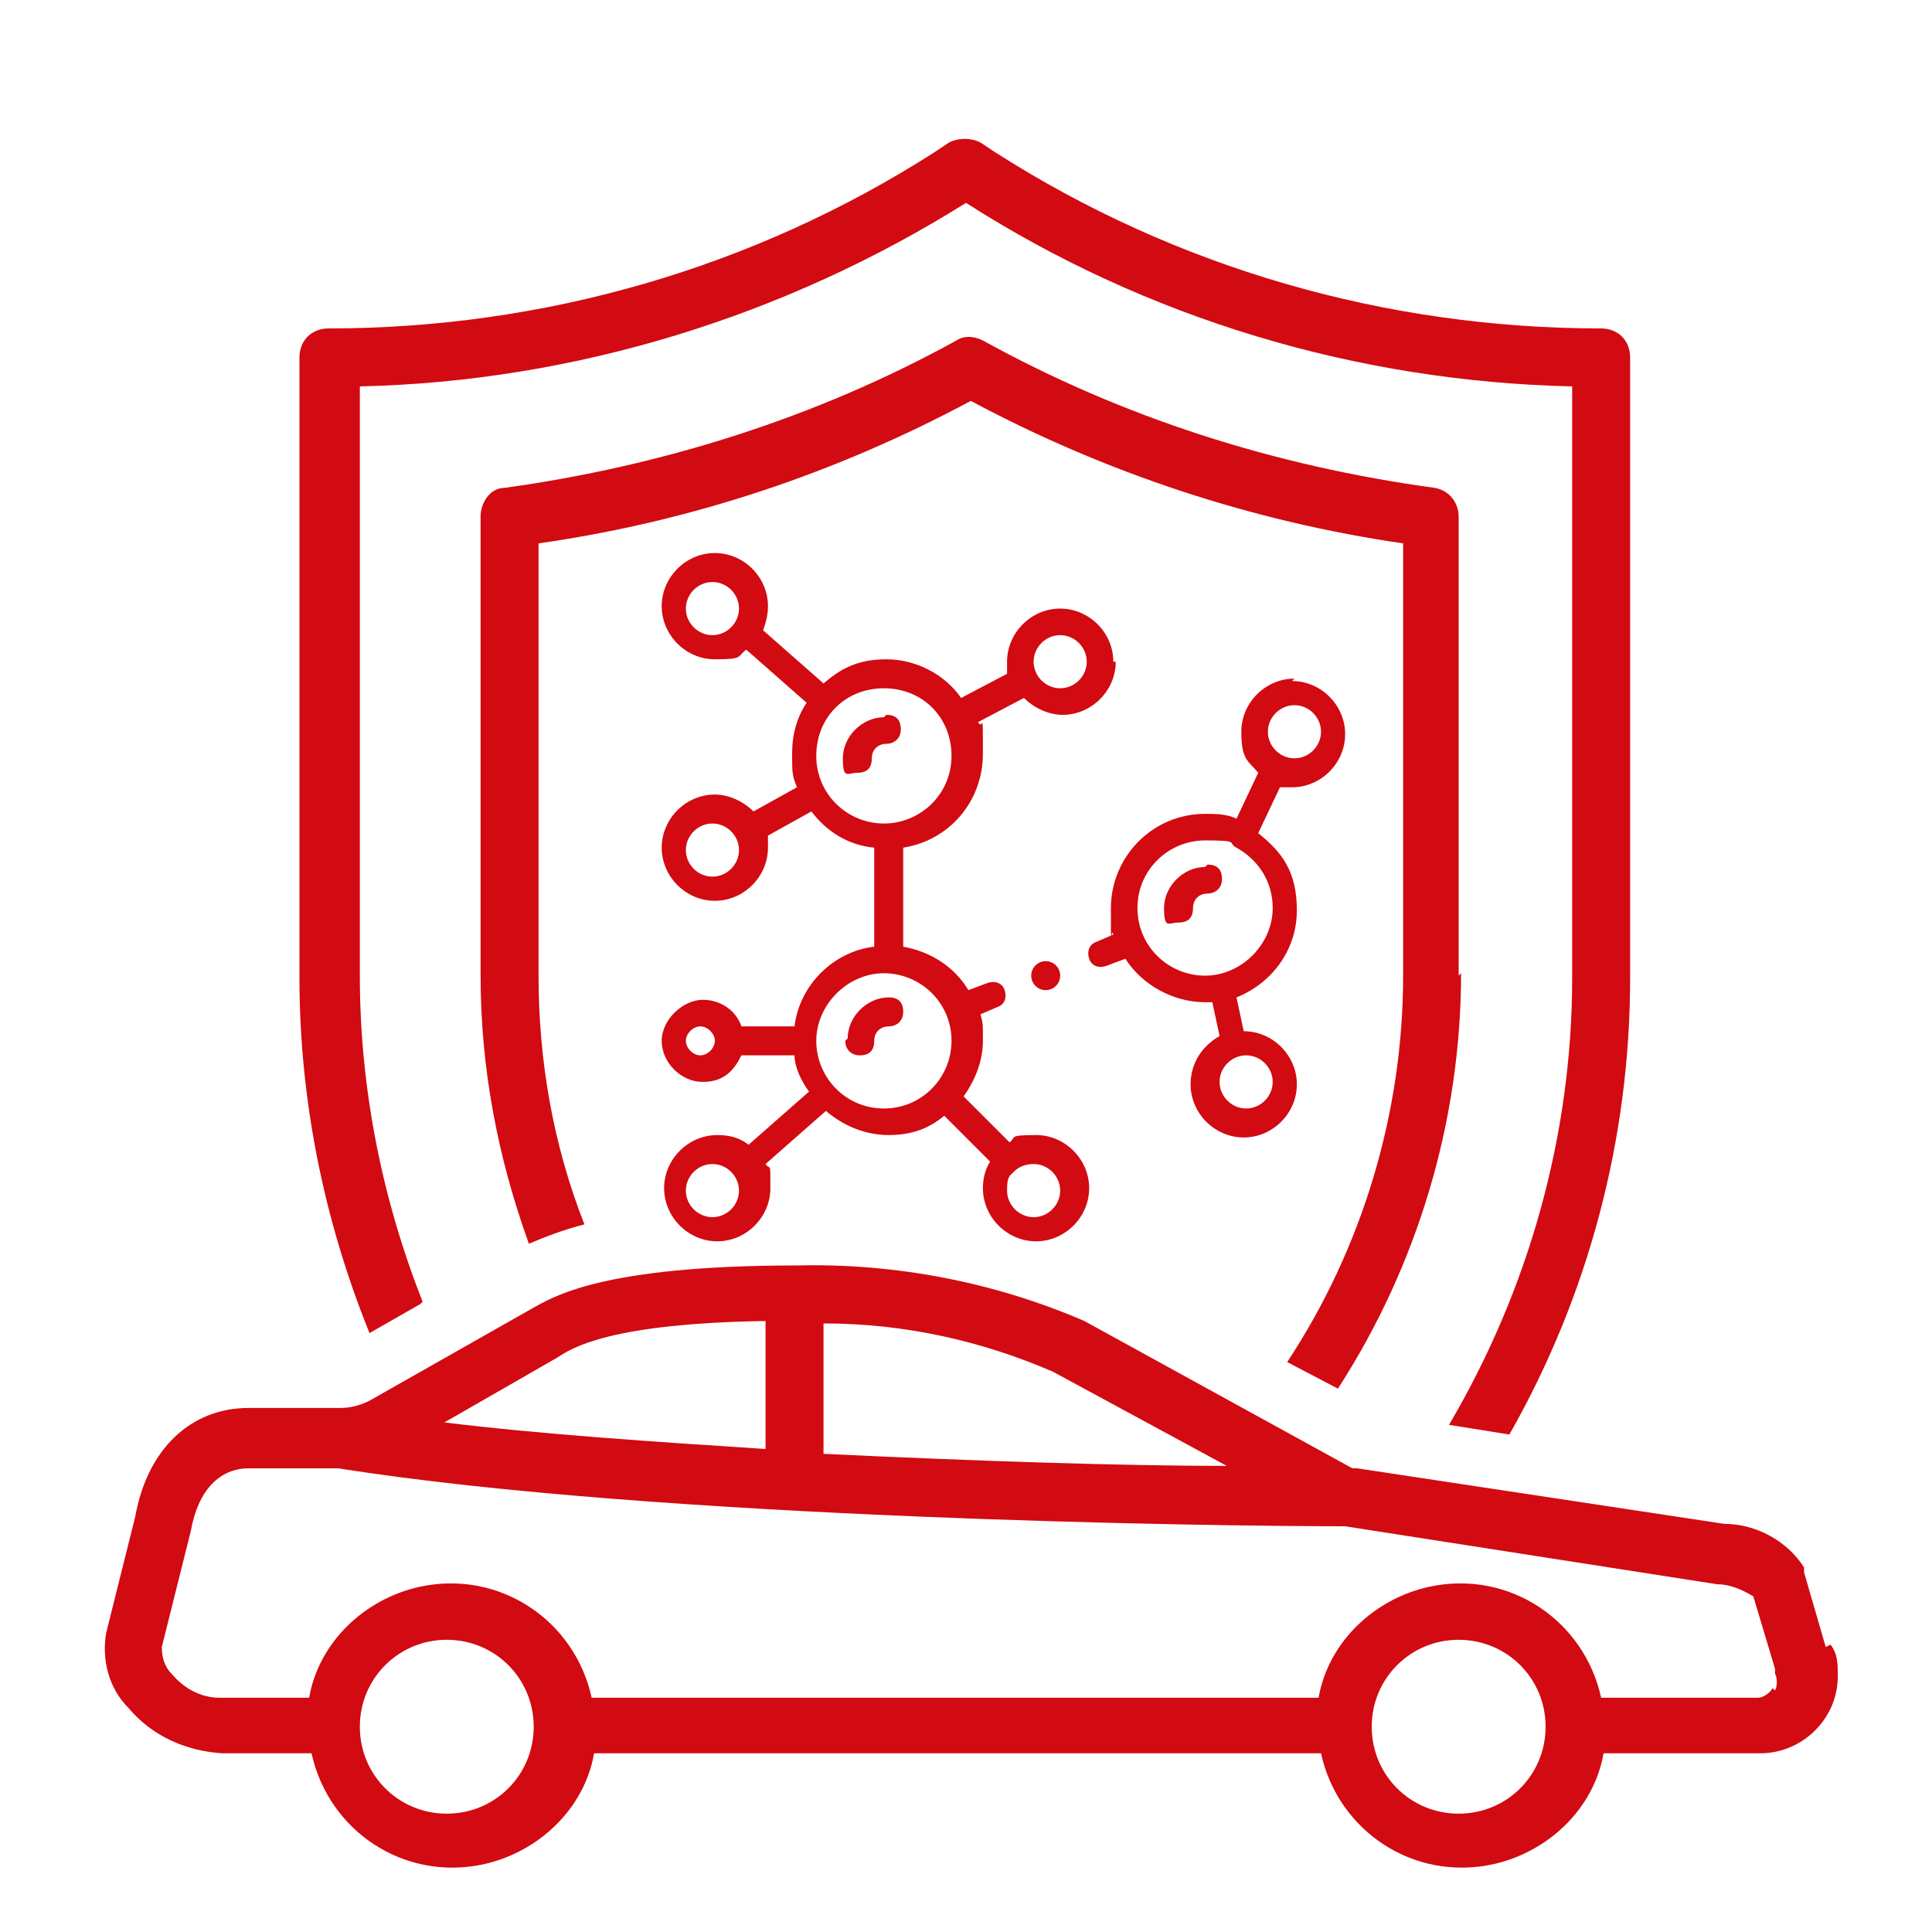
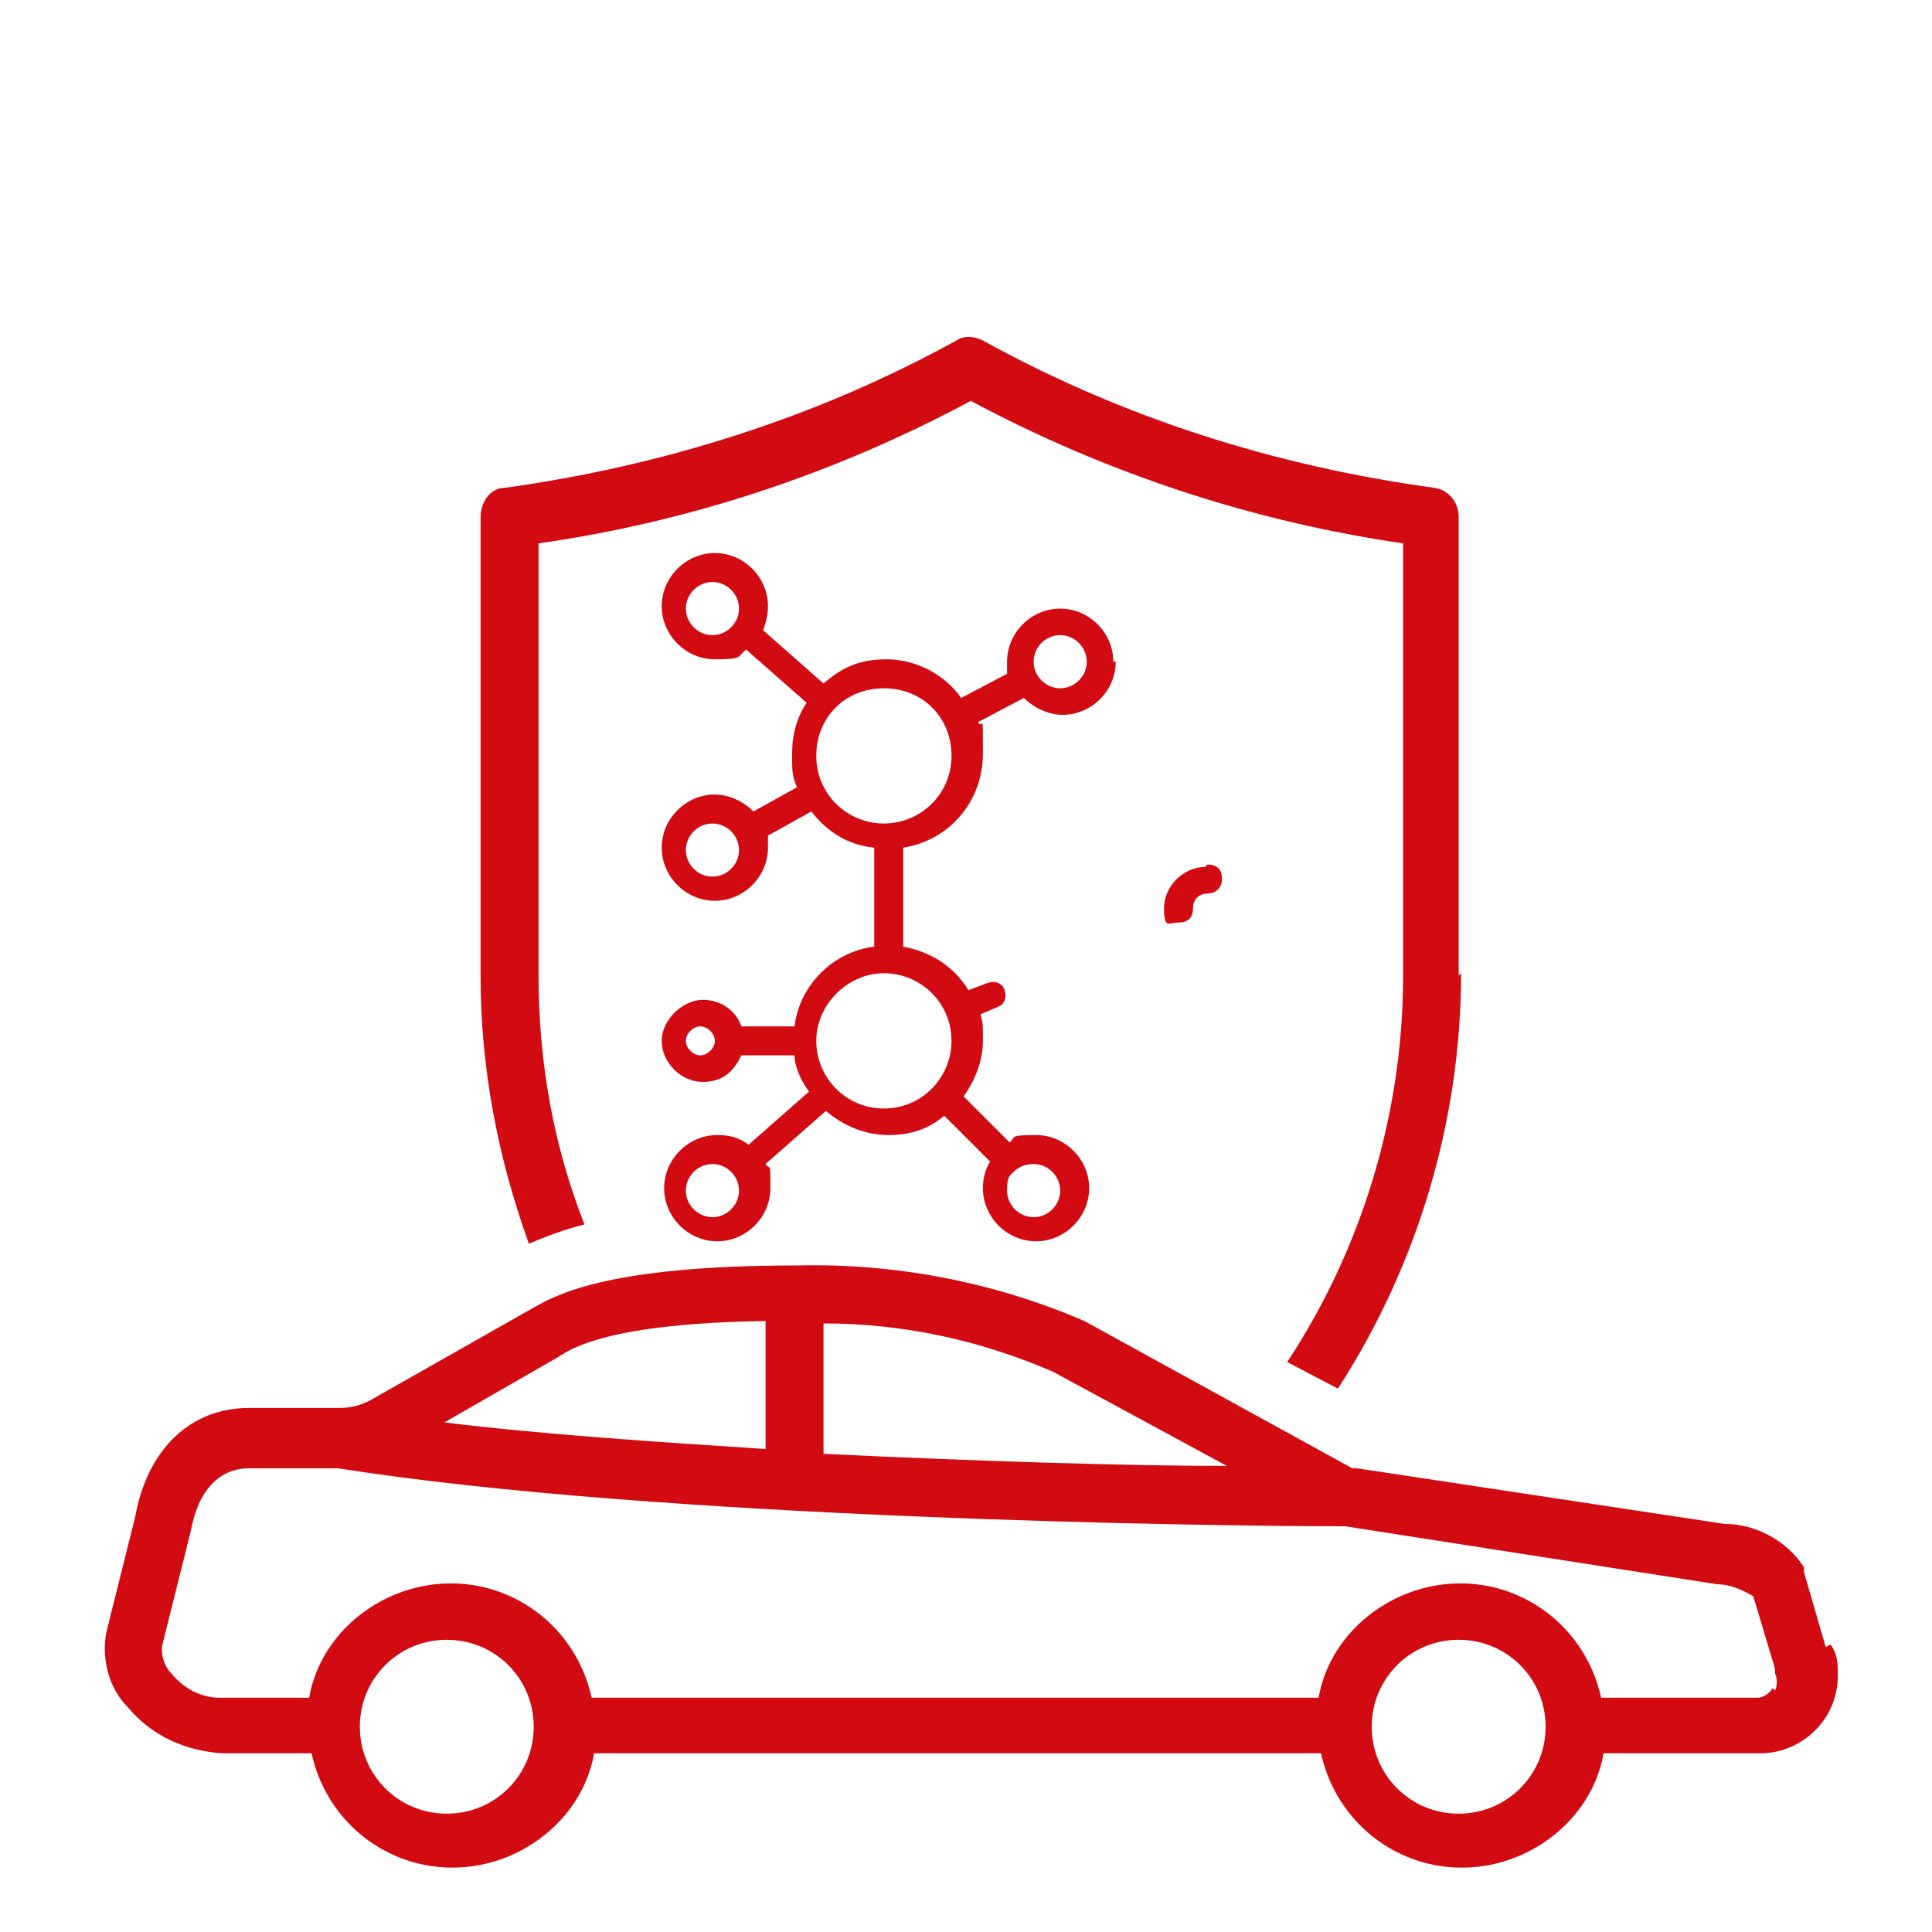
<svg xmlns="http://www.w3.org/2000/svg" id="Camada_1" version="1.1" viewBox="0 0 80 80">
  <defs>
    <style>
      .st0 {
        fill: #d20a11;
      }
    </style>
  </defs>
-   <path class="st0" d="M17.5,53.9c-1.7-4.3-2.6-8.9-2.6-13.5V16c8.9-.2,17.6-2.9,25.1-7.6,7.5,4.8,16.2,7.4,25.1,7.6v24.5c0,6.5-1.8,12.9-5.1,18.5l2.5.4c3.3-5.8,5-12.3,5-18.9V14.8c0-.7-.5-1.2-1.2-1.2-8.9,0-17.6-2.5-25.1-7.3l-.6-.4c-.4-.2-.9-.2-1.3,0l-.6.4c-7.5,4.8-16.2,7.3-25.1,7.3-.7,0-1.2.5-1.2,1.2v25.7c0,5,1,10,2.9,14.7l2.1-1.2Z" />
  <path class="st0" d="M60.4,40.4v-19c0-.6-.4-1.1-1-1.2-6.6-.9-12.9-2.9-18.7-6.1-.4-.2-.8-.2-1.1,0-5.8,3.2-12.2,5.2-18.7,6.1-.6,0-1,.6-1,1.2v19c0,3.8.7,7.5,2,11.1.7-.3,1.5-.6,2.3-.8-1.3-3.3-1.9-6.8-1.9-10.3v-17.9c6.3-.9,12.3-2.9,17.9-5.9,5.6,3,11.7,5,17.9,5.9v17.9c0,5.7-1.7,11.3-4.8,16l2.1,1.1c3.3-5.1,5.1-11.1,5.1-17.2Z" />
  <path class="st0" d="M75.6,68.2l-.9-3.1c0,0,0-.1,0-.2-.7-1.1-2-1.8-3.3-1.8l-15.2-2.3c0,0-.1,0-.2,0l-11.1-6.1c-3.7-1.6-7.8-2.4-11.9-2.3-8.1,0-10.1,1.3-11,1.8l-6.7,3.8c-.4.2-.8.3-1.2.3h-3.8c-2.4,0-4.2,1.7-4.7,4.5l-1.2,4.8c-.2,1.1.1,2.3.9,3.1,1,1.2,2.4,1.8,3.9,1.9h3.7c.7,3.2,3.8,5.3,7.1,4.6,2.3-.5,4.2-2.3,4.6-4.6h30.1c.7,3.2,3.8,5.3,7.1,4.6,2.3-.5,4.2-2.3,4.6-4.6h6.5c1.7,0,3.2-1.4,3.2-3.2,0-.5,0-.9-.3-1.3h0ZM50.8,60.7c-4.3,0-10.4-.2-16.7-.5v-5.4c3.3,0,6.5.7,9.5,2l7.2,3.9ZM23.1,56.2c.6-.4,2.2-1.4,8.6-1.5v5.3c-4.6-.3-9.2-.6-13.3-1.1l4.7-2.7ZM18.5,75.1c-2,0-3.6-1.6-3.6-3.6s1.6-3.6,3.6-3.6,3.6,1.6,3.6,3.6-1.6,3.6-3.6,3.6h0ZM60.4,75.1c-2,0-3.6-1.6-3.6-3.6s1.6-3.6,3.6-3.6,3.6,1.6,3.6,3.6-1.6,3.6-3.6,3.6ZM73.4,69.9c-.1.2-.4.4-.6.4h-6.5c-.7-3.2-3.8-5.3-7.1-4.6-2.3.5-4.2,2.3-4.6,4.6h-30.1c-.7-3.2-3.8-5.3-7.1-4.6-2.3.5-4.2,2.3-4.6,4.6h-3.7c-.8,0-1.5-.4-2-1-.3-.3-.4-.7-.4-1.1l1.2-4.8c.3-1.7,1.2-2.6,2.4-2.6h3.7c13.3,2.1,36.3,2.4,41.7,2.4,0,0,15.4,2.4,15.4,2.4.5,0,1,.2,1.5.5l.9,3c0,0,0,.1,0,.2.1.2.1.5,0,.7Z" />
  <g>
    <g>
-       <path class="st0" d="M53.6,28.1c-1.2,0-2.2,1-2.2,2.2s.3,1.2.7,1.7l-.9,1.9c-.4-.2-.9-.2-1.3-.2-2.2,0-3.9,1.8-3.9,3.9s0,.7.1,1.1l-.7.3c-.3.1-.4.4-.3.7.1.3.4.4.7.3l.8-.3c.7,1.1,2,1.8,3.3,1.8s.2,0,.3,0l.3,1.4c-.7.4-1.2,1.1-1.2,2,0,1.2,1,2.2,2.2,2.2s2.2-1,2.2-2.2-1-2.2-2.2-2.2l-.3-1.4c1.5-.6,2.5-2,2.5-3.6s-.6-2.4-1.6-3.2l.9-1.9c.2,0,.3,0,.5,0,1.2,0,2.2-1,2.2-2.2s-1-2.2-2.2-2.2h0ZM52.7,44.8c0,.6-.5,1.1-1.1,1.1s-1.1-.5-1.1-1.1.5-1.1,1.1-1.1,1.1.5,1.1,1.1ZM49.9,40.4c-1.5,0-2.8-1.2-2.8-2.8s1.3-2.8,2.8-2.8.9.1,1.3.3c0,0,0,0,0,0,.9.5,1.5,1.4,1.5,2.5,0,1.5-1.3,2.8-2.8,2.8ZM53.6,31.4c-.6,0-1.1-.5-1.1-1.1s.5-1.1,1.1-1.1,1.1.5,1.1,1.1-.5,1.1-1.1,1.1Z" />
      <path class="st0" d="M46.1,27.4c0-1.2-1-2.2-2.2-2.2s-2.2,1-2.2,2.2,0,.4,0,.5l-1.9,1c-.7-1-1.9-1.6-3.1-1.6s-1.9.4-2.6,1l-2.5-2.2c.1-.3.2-.6.2-1,0-1.2-1-2.2-2.2-2.2s-2.2,1-2.2,2.2,1,2.2,2.2,2.2.9-.1,1.3-.4l2.5,2.2c-.4.6-.6,1.3-.6,2.1s0,.9.2,1.4l-1.8,1c-.4-.4-1-.7-1.6-.7-1.2,0-2.2,1-2.2,2.2s1,2.2,2.2,2.2,2.2-1,2.2-2.2,0-.4,0-.5l1.8-1c.6.8,1.5,1.4,2.6,1.5v4.1c-1.7.2-3.1,1.6-3.3,3.3h-2.2c-.2-.6-.8-1.1-1.6-1.1s-1.7.8-1.7,1.7.8,1.7,1.7,1.7,1.3-.5,1.6-1.1h2.2c0,.5.3,1.1.6,1.5l-2.5,2.2c-.4-.3-.8-.4-1.3-.4-1.2,0-2.2,1-2.2,2.2s1,2.2,2.2,2.2,2.2-1,2.2-2.2,0-.7-.2-1l2.5-2.2c.7.6,1.6,1,2.6,1s1.7-.3,2.3-.8l1.9,1.9c-.2.3-.3.7-.3,1.1,0,1.2,1,2.2,2.2,2.2s2.2-1,2.2-2.2-1-2.2-2.2-2.2-.8.1-1.1.3l-1.9-1.9c.5-.7.8-1.5.8-2.3s0-.7-.1-1.1l.7-.3c.3-.1.4-.4.3-.7-.1-.3-.4-.4-.7-.3l-.8.3c-.6-1-1.6-1.6-2.7-1.8v-4.1c1.9-.3,3.3-1.9,3.3-3.9s0-.9-.2-1.3l1.9-1c.4.4,1,.7,1.6.7,1.2,0,2.2-1,2.2-2.2h0ZM28.4,25.2c0-.6.5-1.1,1.1-1.1s1.1.5,1.1,1.1-.5,1.1-1.1,1.1-1.1-.5-1.1-1.1ZM29.5,36.3c-.6,0-1.1-.5-1.1-1.1s.5-1.1,1.1-1.1,1.1.5,1.1,1.1-.5,1.1-1.1,1.1ZM29,43.7c-.3,0-.6-.3-.6-.6s.3-.6.6-.6.6.3.6.6-.3.6-.6.6ZM29.5,50.4c-.6,0-1.1-.5-1.1-1.1s.5-1.1,1.1-1.1,1.1.5,1.1,1.1-.5,1.1-1.1,1.1ZM43.9,49.3c0,.6-.5,1.1-1.1,1.1s-1.1-.5-1.1-1.1.1-.6.3-.8.5-.3.8-.3c.6,0,1.1.5,1.1,1.1ZM39.4,43.1c0,1.5-1.2,2.8-2.8,2.8s-2.8-1.3-2.8-2.8,1.3-2.8,2.8-2.8,2.8,1.2,2.8,2.8ZM36.6,34.1c-1.5,0-2.8-1.2-2.8-2.8s1.2-2.8,2.8-2.8,2.8,1.2,2.8,2.8-1.3,2.8-2.8,2.8ZM42.8,27.4c0-.6.5-1.1,1.1-1.1s1.1.5,1.1,1.1-.5,1.1-1.1,1.1-1.1-.5-1.1-1.1Z" />
-       <path class="st0" d="M36.6,29.7c-.9,0-1.7.8-1.7,1.7s.2.6.6.6.6-.2.6-.6.3-.6.6-.6.6-.2.6-.6-.2-.6-.6-.6Z" />
-       <path class="st0" d="M35,43.1c0,.3.2.6.6.6s.6-.2.6-.6.3-.6.6-.6.6-.2.6-.6-.2-.6-.6-.6c-.9,0-1.7.8-1.7,1.7Z" />
-       <circle class="st0" cx="43.3" cy="40.4" r=".6" />
    </g>
    <path class="st0" d="M49.9,35.9c-.9,0-1.7.8-1.7,1.7s.2.6.6.6.6-.2.6-.6.3-.6.6-.6.6-.2.6-.6-.2-.6-.6-.6Z" />
  </g>
</svg>